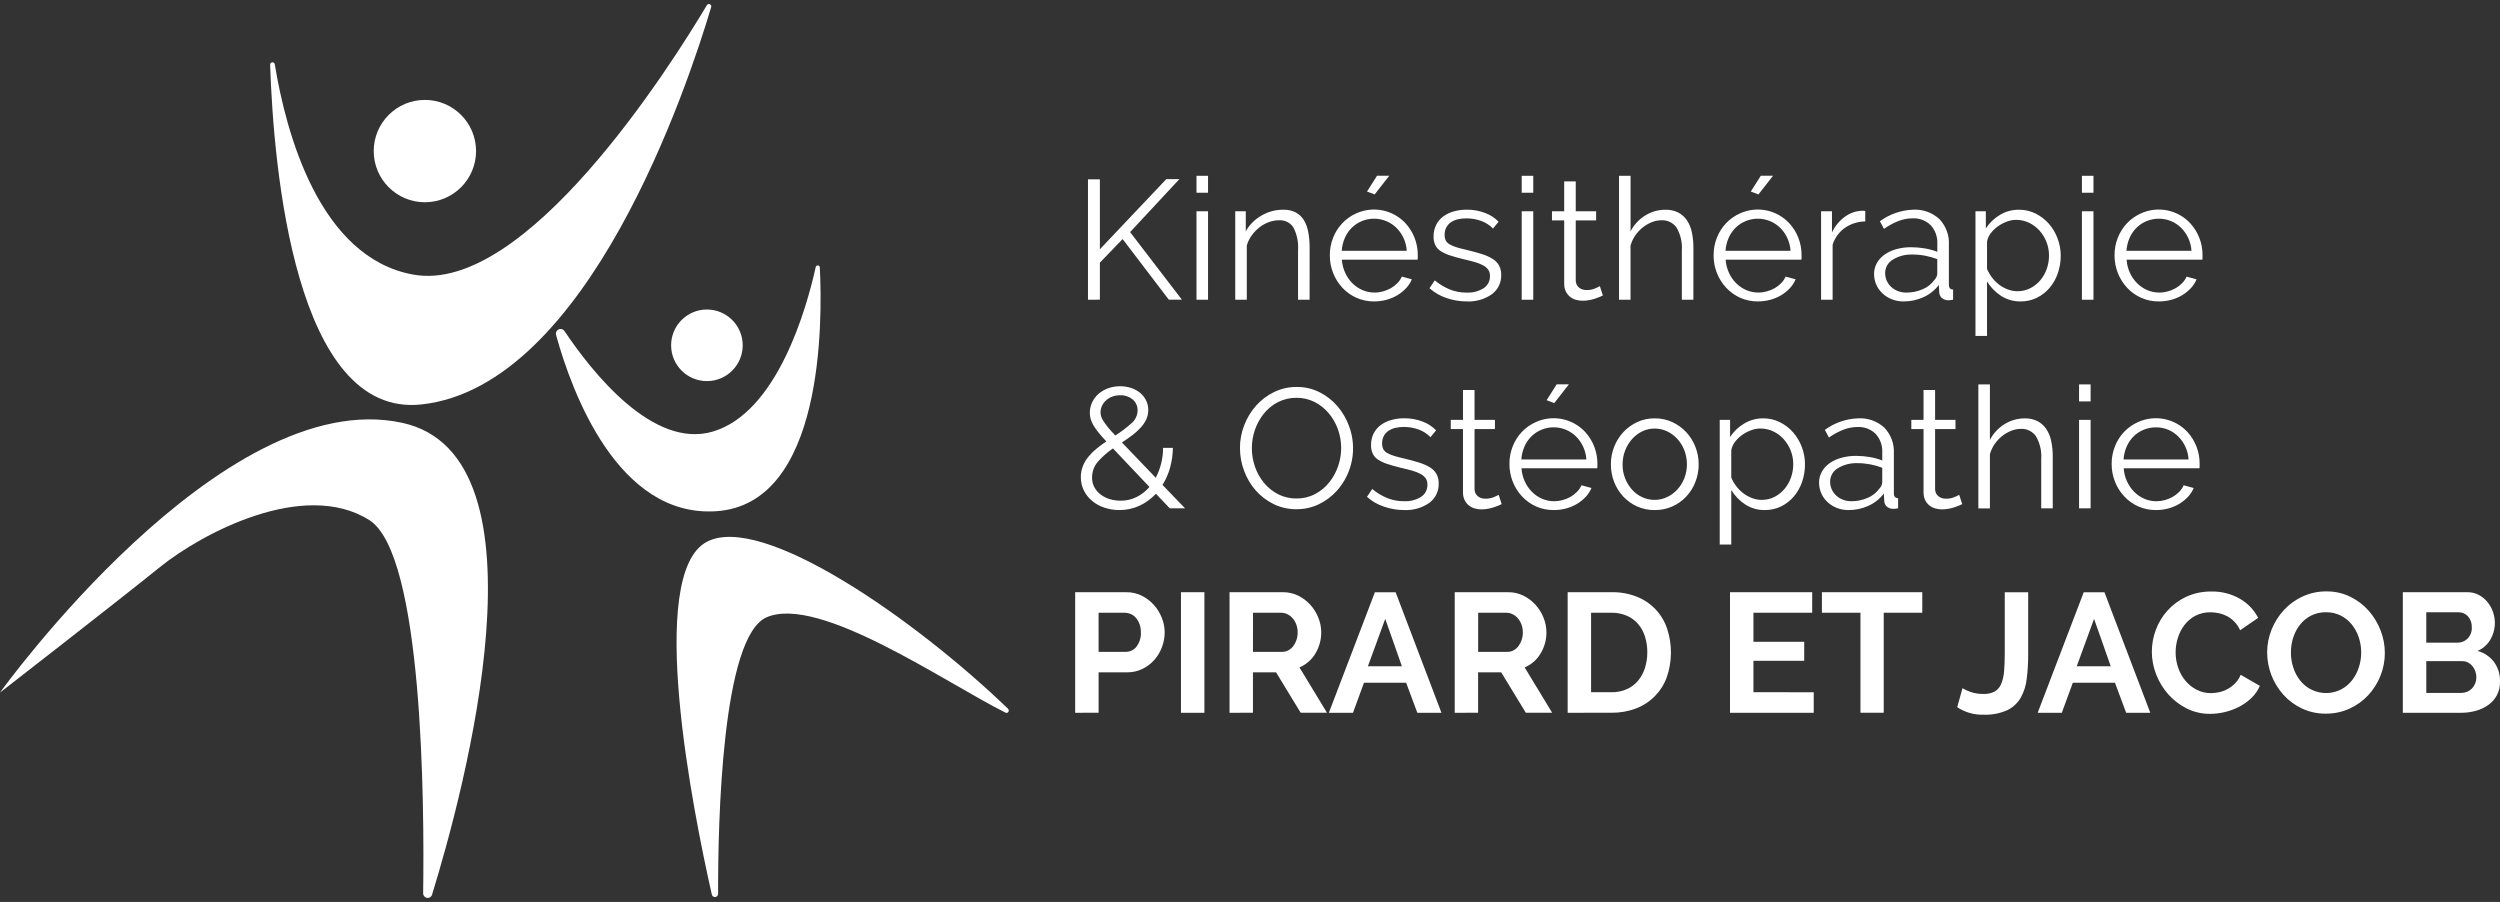
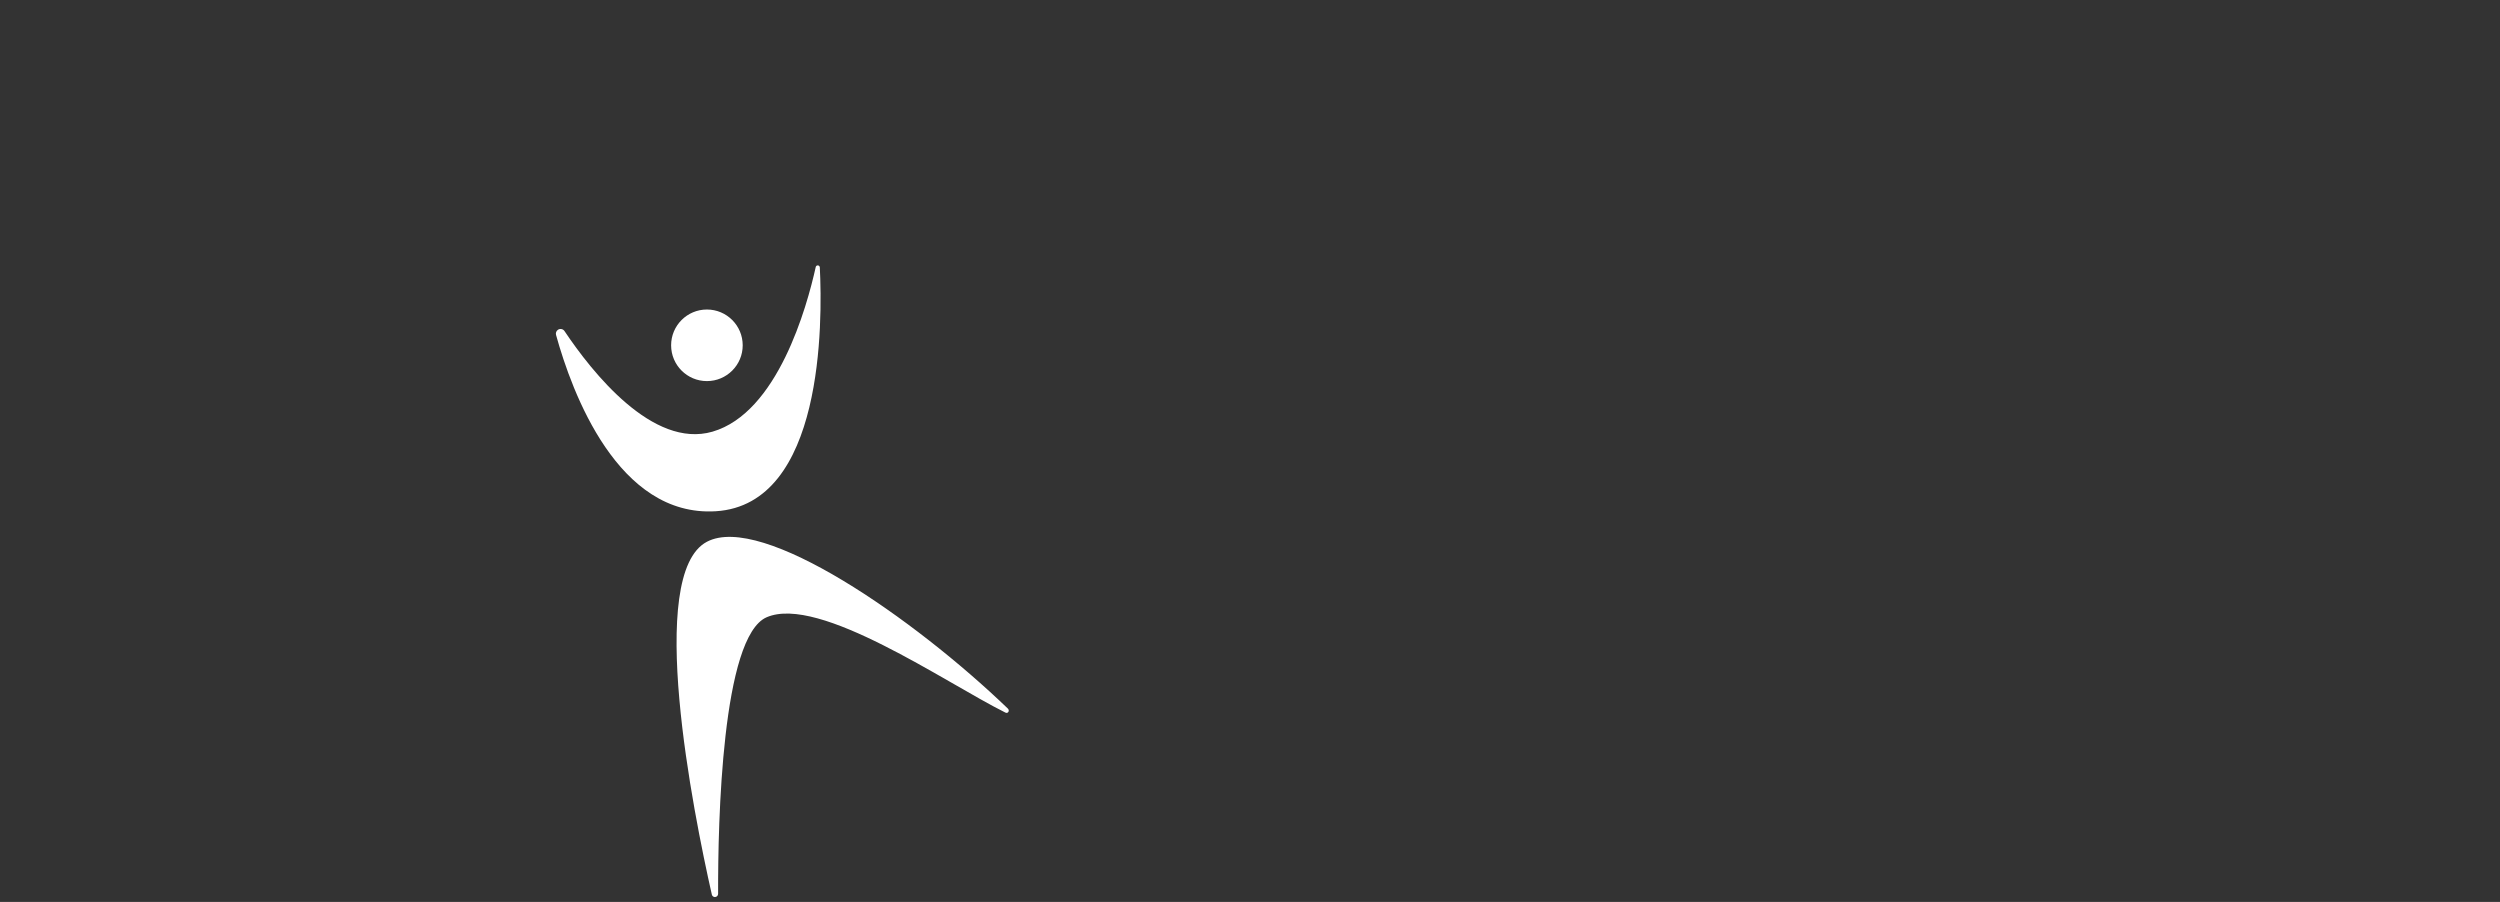
<svg xmlns="http://www.w3.org/2000/svg" version="1.1" id="Layer_1" x="0px" y="0px" viewBox="0 0 255 92" style="enable-background:new 0 0 255 92;" xml:space="preserve">
  <rect x="0" y="0" width="255" height="92" fill="#333333" stroke="none" />
  <style type="text/css">
	.st0{fill:#ffffff;}
	.st1{fill:#ffffff;}
	.st2{fill:#ffffff;}
</style>
  <g>
    <path class="st0" d="M72.105,31.57c2.016-0,3.651,1.635,3.651,3.651s-1.635,3.651-3.651,3.651   c-2.016,0-3.651-1.635-3.651-3.651l0,0C68.454,33.205,70.089,31.57,72.105,31.57z M83.621,27.265   c-0.009-0.116-0.11-0.203-0.226-0.195c-0.096,0.007-0.175,0.078-0.192,0.173   c-0.9,4.073-3.885,14.862-10.534,16.788c-6.085,1.762-12.274-6.058-15.087-10.257   c-0.144-0.223-0.441-0.286-0.664-0.142c-0.177,0.115-0.259,0.333-0.2,0.536c1.628,5.885,6.318,18.6,16.3,17.978   C84.021,51.459,83.903,32.862,83.621,27.265L83.621,27.265z M73.247,91.178c-0.002,0.179-0.148,0.323-0.327,0.321   c-0.152-0.001-0.283-0.108-0.314-0.257c-1.9-8.411-6.763-32.684-0.5-35.983c5.615-2.957,21.153,7.837,30.695,17.015   c0.215,0.208,0.02,0.545-0.247,0.411c-6.157-3.071-18.995-12.024-24.345-9.73C73.631,64.915,73.227,83.808,73.247,91.178z" />
-     <path class="st1" d="M43.339,10.191c2.882,0,5.219,2.337,5.219,5.219c0,2.882-2.337,5.219-5.219,5.219   c-2.882,0-5.219-2.337-5.219-5.219c0,0,0-0,0-0l0,0C38.121,12.528,40.457,10.191,43.339,10.191z    M44.067,91.264c-0.077,0.244-0.338,0.38-0.582,0.302c-0.2-0.063-0.332-0.252-0.324-0.461   c0.129-9.074,0-34.599-5.494-38.058c-6.691-4.209-17.131,1.386-21.343,4.788S0,70.642,0,70.642   s22.613-31.5,41.014-27.517C56.581,46.493,47.299,80.777,44.067,91.264z M27.554,6.607   c-0.008-0.131,0.092-0.244,0.224-0.252c0.123-0.007,0.231,0.081,0.249,0.203   c1.136,6.914,4.521,19.74,14.147,21.455C53.598,30.05,68.255,6.974,72.103,0.528c0.069-0.114,0.217-0.151,0.331-0.082   c0.093,0.056,0.137,0.168,0.107,0.273C70.193,8.625,59.99,39.419,42.98,41.253   C30.094,42.642,27.904,17.137,27.554,6.607z" />
-     <path class="st2" d="M110.974,30.572V18.291h1.213v7.137l6.773-7.154h1.334l-5.023,5.4l5.283,6.894h-1.334l-4.712-6.184   l-2.321,2.408v3.776L110.974,30.572z M122.042,19.658v-1.729h1.178v1.732L122.042,19.658z M122.042,30.571v-9.025h1.178   v9.025H122.042z M133.579,30.572h-1.178v-5.041c0.06-0.809-0.105-1.618-0.478-2.338   c-0.321-0.487-0.879-0.765-1.462-0.727c-0.355,0.002-0.707,0.066-1.039,0.19c-0.346,0.128-0.67,0.309-0.96,0.537   c-0.301,0.236-0.567,0.513-0.789,0.824c-0.227,0.31-0.397,0.659-0.5,1.029v5.526h-1.178v-9.025h1.074v2.044   c0.375-0.665,0.923-1.216,1.586-1.594c0.678-0.402,1.454-0.611,2.242-0.606c0.438-0.014,0.873,0.081,1.265,0.277   c0.342,0.181,0.628,0.45,0.831,0.779c0.224,0.379,0.377,0.796,0.45,1.23c0.096,0.531,0.143,1.071,0.139,1.611   L133.579,30.572z M140.163,30.744c-0.623,0.008-1.24-0.119-1.809-0.371c-0.54-0.242-1.026-0.59-1.43-1.022   c-0.407-0.436-0.727-0.945-0.943-1.5c-0.23-0.579-0.345-1.196-0.339-1.819c-0.005-0.614,0.11-1.224,0.339-1.794   c0.214-0.546,0.531-1.045,0.935-1.47c0.405-0.427,0.89-0.769,1.428-1.007c1.718-0.776,3.74-0.368,5.021,1.015   c0.394,0.43,0.705,0.929,0.918,1.472c0.22,0.563,0.332,1.163,0.329,1.767v0.28c0.002,0.063-0.003,0.126-0.017,0.188   h-7.726c0.03,0.465,0.145,0.92,0.339,1.344c0.179,0.396,0.428,0.756,0.735,1.064c0.296,0.297,0.647,0.534,1.032,0.7   c0.391,0.167,0.812,0.252,1.237,0.25c0.293,0,0.584-0.041,0.866-0.121c0.279-0.077,0.548-0.187,0.8-0.329   c0.242-0.139,0.464-0.311,0.658-0.512c0.191-0.192,0.343-0.418,0.45-0.666l1.022,0.277   c-0.139,0.336-0.339,0.644-0.589,0.908c-0.261,0.276-0.558,0.516-0.883,0.713c-0.346,0.207-0.719,0.364-1.109,0.468   C141.015,30.69,140.59,30.745,140.163,30.744z M143.489,25.582c-0.051-0.89-0.431-1.729-1.065-2.355   c-0.932-0.901-2.309-1.167-3.509-0.676c-0.384,0.155-0.734,0.385-1.029,0.676c-0.301,0.297-0.542,0.65-0.71,1.039   c-0.183,0.416-0.292,0.862-0.322,1.316L143.489,25.582z M140.215,19.831l-0.78-0.294l1.022-1.611h1.247L140.215,19.831z    M149.602,30.745c-0.702-0-1.398-0.117-2.061-0.347c-0.639-0.212-1.229-0.552-1.732-1l0.537-0.8   c0.465,0.39,0.987,0.705,1.549,0.935c0.538,0.21,1.112,0.316,1.69,0.312c0.612,0.032,1.218-0.123,1.74-0.443   c0.423-0.274,0.67-0.751,0.651-1.255c0.008-0.223-0.052-0.443-0.173-0.631c-0.135-0.184-0.31-0.336-0.512-0.443   c-0.269-0.145-0.554-0.258-0.849-0.339c-0.339-0.097-0.734-0.197-1.185-0.3c-0.52-0.129-0.97-0.252-1.354-0.381   c-0.332-0.103-0.648-0.249-0.943-0.433c-0.235-0.147-0.426-0.354-0.554-0.6c-0.13-0.279-0.192-0.584-0.181-0.891   c-0.009-0.416,0.083-0.827,0.267-1.2c0.173-0.339,0.422-0.633,0.728-0.859c0.325-0.233,0.688-0.406,1.074-0.51   c0.426-0.117,0.867-0.175,1.309-0.173c0.645-0.008,1.286,0.107,1.888,0.339c0.516,0.192,0.982,0.497,1.366,0.891   l-0.572,0.693c-0.341-0.351-0.758-0.617-1.22-0.779c-0.481-0.173-0.989-0.26-1.5-0.257   c-0.291-0.003-0.582,0.028-0.866,0.094c-0.25,0.055-0.487,0.157-0.7,0.3c-0.199,0.136-0.361,0.318-0.475,0.53   c-0.121,0.232-0.18,0.491-0.173,0.752c-0.009,0.204,0.033,0.407,0.121,0.591c0.095,0.164,0.234,0.298,0.4,0.389   c0.221,0.125,0.456,0.224,0.7,0.295c0.282,0.087,0.626,0.176,1.032,0.267c0.577,0.139,1.085,0.277,1.524,0.416   c0.386,0.114,0.756,0.278,1.1,0.488c0.276,0.165,0.505,0.396,0.668,0.673c0.157,0.299,0.235,0.633,0.225,0.97   c0.027,0.775-0.33,1.514-0.953,1.975C151.417,30.535,150.515,30.792,149.602,30.745z M155.214,19.658v-1.729h1.178   v1.732L155.214,19.658z M155.214,30.571v-9.025h1.178v9.025H155.214z M163.494,30.138c-0.069,0.035-0.171,0.079-0.3,0.138   c-0.149,0.066-0.302,0.124-0.458,0.173c-0.193,0.064-0.39,0.116-0.589,0.156c-0.228,0.046-0.46,0.069-0.693,0.069   c-0.246,0.003-0.492-0.031-0.728-0.1c-0.222-0.064-0.429-0.174-0.606-0.322c-0.177-0.148-0.32-0.335-0.416-0.545   c-0.108-0.239-0.162-0.499-0.156-0.762v-6.461h-1.247v-0.935h1.247V18.5h1.178v3.049h2.079v0.935h-2.079v6.132   c-0.001,0.287,0.13,0.558,0.354,0.737c0.214,0.154,0.473,0.236,0.737,0.233c0.303,0.006,0.603-0.05,0.883-0.166   c0.167-0.065,0.329-0.143,0.485-0.233L163.494,30.138z M172.724,30.571h-1.175v-5.042c0.054-0.802-0.13-1.602-0.53-2.3   c-0.349-0.507-0.937-0.796-1.552-0.762c-0.342,0.001-0.679,0.069-0.995,0.2c-0.334,0.135-0.647,0.318-0.928,0.544   c-0.29,0.233-0.543,0.507-0.752,0.815c-0.214,0.312-0.376,0.657-0.478,1.022v5.526H165.14V17.929h1.178v5.665   c0.341-0.662,0.856-1.219,1.49-1.611c0.617-0.388,1.332-0.592,2.061-0.589c0.455-0.015,0.907,0.083,1.316,0.284   c0.357,0.19,0.661,0.465,0.886,0.8c0.244,0.374,0.414,0.792,0.5,1.23c0.108,0.521,0.161,1.052,0.156,1.584   L172.724,30.571z M179.309,30.744c-0.623,0.007-1.241-0.119-1.811-0.371c-0.539-0.243-1.024-0.59-1.428-1.022   c-0.406-0.436-0.727-0.945-0.945-1.5c-0.228-0.579-0.342-1.197-0.337-1.819c-0.004-0.614,0.11-1.223,0.337-1.794   c0.216-0.545,0.533-1.044,0.935-1.47c0.406-0.426,0.892-0.769,1.43-1.007c1.718-0.776,3.74-0.367,5.022,1.015   c0.394,0.43,0.705,0.929,0.918,1.472c0.22,0.563,0.332,1.163,0.329,1.767v0.28c0.002,0.063-0.003,0.126-0.017,0.188   h-7.726c0.029,0.465,0.144,0.921,0.339,1.344c0.179,0.396,0.428,0.756,0.735,1.064c0.296,0.296,0.645,0.533,1.029,0.7   c0.392,0.167,0.814,0.252,1.24,0.25c0.293,0,0.584-0.041,0.866-0.121c0.279-0.077,0.548-0.187,0.8-0.329   c0.242-0.139,0.464-0.311,0.658-0.512c0.191-0.192,0.343-0.418,0.45-0.666l1.022,0.277   c-0.14,0.336-0.34,0.643-0.589,0.908c-0.261,0.276-0.558,0.516-0.883,0.713c-0.346,0.207-0.719,0.364-1.109,0.468   c-0.413,0.111-0.838,0.166-1.265,0.165L179.309,30.744z M182.635,25.582c-0.028-0.459-0.143-0.909-0.339-1.326   c-0.18-0.383-0.426-0.732-0.728-1.029c-1.264-1.227-3.274-1.227-4.538,0c-0.3,0.298-0.541,0.651-0.71,1.039   c-0.181,0.417-0.289,0.862-0.319,1.316L182.635,25.582z M179.361,19.831l-0.779-0.294l1.022-1.611h1.247L179.361,19.831   z M190.256,22.586c-0.744,0.006-1.469,0.235-2.081,0.658c-0.59,0.422-1.028,1.024-1.247,1.715v5.613H185.75V21.547h1.111   v2.165c0.3-0.651,0.766-1.213,1.351-1.628c0.529-0.382,1.164-0.588,1.816-0.589c0.076-0.002,0.153,0.004,0.228,0.018   L190.256,22.586z M194.152,30.745c-0.405,0.004-0.808-0.07-1.185-0.218c-0.353-0.137-0.676-0.341-0.953-0.6   c-0.27-0.25-0.486-0.554-0.634-0.891c-0.15-0.347-0.227-0.722-0.225-1.1c-0.002-0.381,0.093-0.757,0.277-1.091   c0.192-0.344,0.46-0.64,0.782-0.866c0.364-0.256,0.77-0.446,1.2-0.562c0.495-0.138,1.008-0.205,1.522-0.2   c0.471,0.002,0.942,0.043,1.406,0.122c0.433,0.071,0.857,0.187,1.265,0.346v-0.814c0.038-0.698-0.205-1.383-0.676-1.9   c-0.497-0.486-1.177-0.74-1.871-0.7c-0.487,0.005-0.969,0.098-1.423,0.275c-0.521,0.206-1.014,0.475-1.47,0.8   l-0.416-0.779c0.987-0.726,2.169-1.136,3.393-1.178c0.982-0.056,1.944,0.288,2.668,0.953   c0.676,0.705,1.028,1.658,0.973,2.633v4.071c0,0.324,0.143,0.485,0.431,0.485V30.57c-0.148,0.03-0.297,0.049-0.448,0.055   c-0.254,0.014-0.503-0.068-0.7-0.228c-0.173-0.161-0.27-0.388-0.267-0.624l-0.037-0.71   c-0.411,0.539-0.949,0.968-1.566,1.247c-0.642,0.293-1.341,0.442-2.046,0.435L194.152,30.745z M194.432,29.845   c0.581,0.006,1.156-0.113,1.688-0.347c0.467-0.193,0.871-0.511,1.17-0.918c0.098-0.097,0.177-0.211,0.233-0.337   c0.049-0.106,0.076-0.222,0.079-0.339v-1.473c-0.397-0.149-0.806-0.265-1.222-0.346   c-0.426-0.082-0.859-0.122-1.292-0.121c-0.711-0.032-1.416,0.149-2.024,0.52c-0.484,0.285-0.781,0.807-0.779,1.369   c-0.002,0.268,0.054,0.534,0.163,0.779c0.106,0.239,0.259,0.454,0.45,0.633c0.199,0.183,0.43,0.327,0.683,0.423   c0.271,0.105,0.559,0.158,0.85,0.156L194.432,29.845z M206.106,30.745c-0.716,0.013-1.419-0.188-2.019-0.579   c-0.574-0.377-1.056-0.878-1.411-1.465v5.561h-1.178V21.548h1.057v1.749c0.367-0.564,0.859-1.035,1.438-1.376   c0.58-0.351,1.245-0.534,1.923-0.529c0.594-0.006,1.181,0.127,1.715,0.388c0.513,0.256,0.972,0.609,1.351,1.039   c0.386,0.442,0.688,0.95,0.891,1.5c0.212,0.559,0.321,1.152,0.322,1.75c0.003,0.612-0.097,1.221-0.295,1.8   c-0.184,0.545-0.469,1.051-0.841,1.49c-0.359,0.424-0.802,0.769-1.3,1.015c-0.515,0.25-1.081,0.377-1.653,0.371   L206.106,30.745z M205.777,29.705c0.46,0.006,0.915-0.101,1.324-0.312c0.393-0.203,0.74-0.483,1.022-0.824   c0.286-0.343,0.507-0.735,0.651-1.158c0.149-0.432,0.225-0.887,0.225-1.344c0.002-0.474-0.086-0.945-0.26-1.386   c-0.165-0.427-0.405-0.82-0.71-1.161c-0.299-0.335-0.662-0.607-1.067-0.8c-0.413-0.197-0.866-0.298-1.324-0.295   c-0.323,0.004-0.643,0.065-0.945,0.181c-0.327,0.12-0.636,0.284-0.918,0.488c-0.278,0.198-0.523,0.437-0.727,0.71   c-0.193,0.25-0.32,0.544-0.371,0.856v2.772c0.138,0.321,0.315,0.623,0.527,0.9c0.209,0.271,0.454,0.513,0.728,0.72   c0.268,0.199,0.563,0.358,0.876,0.475c0.309,0.117,0.637,0.178,0.968,0.178L205.777,29.705z M212.356,19.658v-1.729   h1.178v1.732L212.356,19.658z M212.356,30.571v-9.025h1.178v9.025H212.356z M220.205,30.745   c-0.623,0.007-1.241-0.119-1.811-0.371c-0.539-0.243-1.024-0.59-1.428-1.022c-0.406-0.436-0.727-0.945-0.945-1.5   c-0.228-0.579-0.342-1.197-0.337-1.819c-0.004-0.614,0.11-1.223,0.337-1.794c0.216-0.545,0.533-1.044,0.935-1.47   c0.405-0.427,0.891-0.769,1.43-1.007c1.719-0.775,3.741-0.367,5.024,1.015c0.809,0.884,1.254,2.041,1.247,3.239v0.28   c0.002,0.063-0.003,0.126-0.017,0.188h-7.726c0.029,0.465,0.143,0.92,0.337,1.344   c0.181,0.396,0.43,0.756,0.737,1.064c0.296,0.296,0.645,0.533,1.029,0.7c0.392,0.167,0.814,0.252,1.24,0.25   c0.293-0,0.584-0.041,0.866-0.121c0.279-0.077,0.547-0.188,0.8-0.329c0.242-0.139,0.464-0.311,0.658-0.512   c0.19-0.192,0.343-0.417,0.45-0.665l1.02,0.277c-0.138,0.336-0.337,0.644-0.587,0.908   c-0.261,0.276-0.558,0.515-0.883,0.712c-0.347,0.207-0.721,0.364-1.111,0.468c-0.413,0.111-0.838,0.167-1.265,0.165   L220.205,30.745z M223.531,25.583c-0.028-0.459-0.143-0.909-0.339-1.326c-0.179-0.383-0.426-0.732-0.727-1.029   c-0.294-0.289-0.641-0.519-1.022-0.676c-0.392-0.164-0.812-0.246-1.237-0.243c-0.428-0.003-0.852,0.08-1.247,0.243   c-0.385,0.155-0.736,0.385-1.032,0.676c-0.3,0.298-0.541,0.651-0.71,1.039c-0.181,0.417-0.289,0.862-0.319,1.316   L223.531,25.583z M119.323,51.852l-1.42-1.49c-0.473,0.51-1.04,0.925-1.67,1.22c-0.643,0.298-1.345,0.449-2.054,0.443   c-0.521,0.003-1.04-0.08-1.534-0.245c-0.454-0.148-0.876-0.379-1.245-0.683c-0.35-0.29-0.637-0.65-0.841-1.057   c-0.211-0.422-0.318-0.889-0.312-1.361c-0.004-0.391,0.066-0.779,0.208-1.143c0.14-0.347,0.333-0.671,0.572-0.96   c0.249-0.301,0.527-0.576,0.831-0.821c0.312-0.255,0.641-0.498,0.987-0.728c-0.312-0.333-0.574-0.633-0.787-0.9   c-0.192-0.232-0.366-0.478-0.52-0.737c-0.124-0.202-0.221-0.42-0.287-0.648c-0.154-0.568-0.102-1.172,0.148-1.705   c0.154-0.328,0.374-0.621,0.648-0.859c0.289-0.25,0.621-0.445,0.98-0.574c0.758-0.266,1.581-0.277,2.346-0.032   c0.331,0.107,0.64,0.274,0.911,0.492c0.257,0.211,0.466,0.474,0.614,0.772c0.152,0.307,0.229,0.645,0.225,0.988   c0.004,0.338-0.069,0.672-0.215,0.977c-0.152,0.306-0.348,0.589-0.581,0.839c-0.259,0.281-0.543,0.537-0.849,0.765   c-0.322,0.243-0.671,0.482-1.039,0.727l3.447,3.6c0.236-0.454,0.42-0.934,0.547-1.43c0.134-0.53,0.202-1.074,0.2-1.621h1   c-0.007,0.686-0.103,1.368-0.287,2.029c-0.171,0.617-0.43,1.206-0.77,1.749l2.3,2.391L119.323,51.852z M114.3,51.07   c0.564,0.006,1.122-0.121,1.628-0.371c0.503-0.252,0.951-0.602,1.317-1.029l-3.724-3.932   c-0.561,0.383-1.073,0.833-1.524,1.341c-0.398,0.452-0.614,1.036-0.606,1.638c-0.007,0.354,0.08,0.703,0.252,1.012   c0.165,0.294,0.392,0.548,0.666,0.745c0.282,0.205,0.599,0.359,0.935,0.453c0.344,0.096,0.699,0.144,1.055,0.143   L114.3,51.07z M112.257,42.065c0,0.141,0.021,0.281,0.062,0.416c0.054,0.169,0.133,0.329,0.233,0.475   c0.116,0.178,0.27,0.386,0.458,0.624s0.443,0.517,0.755,0.841c0.578-0.369,1.126-0.784,1.638-1.24   c0.394-0.328,0.624-0.812,0.631-1.324c0.01-0.427-0.174-0.835-0.5-1.111c-0.36-0.296-0.816-0.449-1.282-0.43   c-0.273-0.004-0.544,0.042-0.8,0.136c-0.233,0.087-0.447,0.217-0.631,0.384c-0.175,0.154-0.317,0.343-0.416,0.554   c-0.1,0.211-0.151,0.442-0.149,0.675h0.001L112.257,42.065z M132.245,51.94c-0.813,0.01-1.618-0.172-2.348-0.53   c-0.695-0.341-1.316-0.817-1.826-1.4c-0.511-0.589-0.911-1.267-1.178-2c-0.275-0.738-0.416-1.519-0.416-2.306   c-0.003-0.805,0.147-1.604,0.443-2.353c0.282-0.734,0.695-1.41,1.22-1.995c0.516-0.574,1.14-1.042,1.836-1.376   c0.713-0.343,1.496-0.517,2.287-0.51c0.814-0.01,1.619,0.177,2.346,0.544c0.696,0.35,1.314,0.837,1.819,1.43   c0.505,0.592,0.901,1.27,1.17,2c0.852,2.264,0.374,4.815-1.24,6.617c-0.514,0.57-1.134,1.035-1.826,1.368   C133.819,51.771,133.036,51.946,132.245,51.94z M127.689,45.701c-0.003,0.659,0.109,1.314,0.329,1.935   c0.21,0.6,0.527,1.157,0.935,1.645c0.398,0.473,0.887,0.862,1.438,1.143c0.575,0.286,1.211,0.431,1.853,0.421   c0.657,0.009,1.305-0.145,1.888-0.448c0.555-0.291,1.044-0.693,1.438-1.18c0.396-0.491,0.703-1.047,0.908-1.643   c0.435-1.232,0.429-2.576-0.017-3.804c-0.214-0.597-0.533-1.151-0.943-1.636c-0.399-0.471-0.888-0.857-1.438-1.136   c-0.57-0.285-1.199-0.43-1.836-0.423c-0.656-0.008-1.304,0.143-1.888,0.44c-0.555,0.285-1.045,0.683-1.438,1.168   c-0.396,0.492-0.704,1.048-0.911,1.645c-0.21,0.602-0.317,1.235-0.317,1.873L127.689,45.701z M143.224,52.026   c-0.702,0-1.399-0.118-2.061-0.349c-0.64-0.211-1.229-0.551-1.732-1l0.537-0.8   c0.465,0.39,0.987,0.705,1.549,0.935c0.538,0.21,1.112,0.316,1.69,0.312c0.612,0.03,1.219-0.124,1.742-0.443   c0.422-0.276,0.668-0.753,0.648-1.257c0.008-0.223-0.053-0.443-0.173-0.631c-0.136-0.183-0.31-0.334-0.512-0.441   c-0.268-0.144-0.552-0.258-0.846-0.339c-0.341-0.097-0.737-0.197-1.188-0.3c-0.52-0.129-0.97-0.256-1.351-0.381   c-0.332-0.104-0.649-0.25-0.945-0.433c-0.233-0.149-0.424-0.355-0.554-0.6c-0.129-0.279-0.191-0.584-0.181-0.891   c-0.009-0.416,0.082-0.828,0.267-1.2c0.173-0.338,0.423-0.632,0.728-0.859c0.325-0.234,0.689-0.407,1.076-0.51   c0.425-0.118,0.865-0.176,1.307-0.173c0.645-0.008,1.286,0.106,1.888,0.337c0.517,0.192,0.984,0.497,1.368,0.893   l-0.572,0.693c-0.341-0.351-0.758-0.618-1.22-0.78c-0.481-0.175-0.989-0.263-1.5-0.26   c-0.291-0.002-0.582,0.03-0.866,0.094c-0.249,0.058-0.486,0.16-0.7,0.3c-0.198,0.137-0.361,0.318-0.475,0.53   c-0.121,0.233-0.18,0.493-0.173,0.755c-0.009,0.203,0.033,0.406,0.121,0.589c0.095,0.164,0.234,0.298,0.4,0.389   c0.221,0.125,0.456,0.224,0.7,0.294c0.285,0.089,0.629,0.179,1.032,0.27c0.577,0.139,1.086,0.274,1.524,0.416   c0.386,0.114,0.755,0.277,1.1,0.485c0.277,0.164,0.507,0.396,0.668,0.675c0.157,0.298,0.234,0.631,0.225,0.968   c0.028,0.776-0.329,1.516-0.953,1.977c-0.751,0.522-1.654,0.78-2.568,0.735V52.026z M153.17,51.419   c-0.069,0.035-0.171,0.079-0.3,0.139c-0.15,0.065-0.302,0.123-0.458,0.173c-0.193,0.062-0.39,0.113-0.589,0.153   c-0.228,0.048-0.46,0.072-0.693,0.072c-0.246,0.002-0.491-0.032-0.727-0.1c-0.221-0.067-0.427-0.176-0.606-0.322   c-0.177-0.149-0.319-0.334-0.416-0.544c-0.108-0.24-0.162-0.502-0.156-0.765v-6.459h-1.247v-0.938h1.247v-3.046h1.178   v3.046h2.079v0.938h-2.079v6.132c-0.001,0.286,0.13,0.557,0.354,0.735c0.214,0.155,0.473,0.237,0.737,0.233   c0.302,0.007,0.603-0.048,0.883-0.163c0.167-0.066,0.329-0.143,0.485-0.233L153.17,51.419z M158.484,52.026   c-0.623,0.006-1.24-0.12-1.811-0.371c-0.539-0.243-1.024-0.592-1.428-1.024c-0.407-0.435-0.728-0.945-0.945-1.5   c-0.228-0.579-0.342-1.197-0.337-1.819c-0.004-0.614,0.11-1.223,0.337-1.794c0.216-0.545,0.533-1.045,0.935-1.472   c0.406-0.424,0.892-0.764,1.43-1c1.718-0.773,3.737-0.366,5.022,1.012c0.808,0.885,1.254,2.042,1.247,3.241v0.277   c0.002,0.063-0.003,0.126-0.017,0.188h-7.726c0.029,0.465,0.143,0.92,0.337,1.344   c0.181,0.396,0.43,0.757,0.737,1.066c0.295,0.297,0.644,0.535,1.029,0.7c0.391,0.169,0.814,0.255,1.24,0.252   c0.293-0.001,0.584-0.042,0.866-0.121c0.279-0.077,0.548-0.187,0.8-0.329c0.242-0.14,0.463-0.312,0.658-0.512   c0.19-0.192,0.343-0.418,0.45-0.666l1.022,0.277c-0.14,0.336-0.34,0.643-0.589,0.908   c-0.261,0.275-0.558,0.514-0.883,0.71c-0.346,0.207-0.719,0.365-1.109,0.47c-0.413,0.11-0.838,0.164-1.265,0.163   L158.484,52.026z M161.81,46.864c-0.028-0.46-0.143-0.91-0.339-1.327c-0.18-0.383-0.426-0.732-0.728-1.029   c-1.263-1.23-3.275-1.23-4.538,0c-0.3,0.298-0.541,0.651-0.71,1.039c-0.181,0.417-0.289,0.863-0.319,1.317   L161.81,46.864z M158.536,41.113l-0.779-0.294l1.022-1.614h1.247L158.536,41.113z M168.777,52.026   c-0.62,0.007-1.234-0.12-1.8-0.371c-0.533-0.243-1.013-0.588-1.413-1.017c-0.401-0.432-0.715-0.937-0.925-1.487   c-0.221-0.57-0.332-1.176-0.329-1.787c-0.004-0.616,0.111-1.228,0.339-1.8c0.213-0.552,0.531-1.058,0.935-1.49   c0.4-0.428,0.879-0.775,1.41-1.022c0.559-0.258,1.168-0.388,1.784-0.381c0.619-0.006,1.231,0.124,1.794,0.381   c0.535,0.245,1.016,0.592,1.418,1.022c0.404,0.433,0.721,0.938,0.935,1.49c0.228,0.572,0.343,1.184,0.339,1.8   c0.003,0.611-0.108,1.217-0.329,1.787c-0.211,0.551-0.526,1.056-0.928,1.487   C171.176,51.538,170.002,52.042,168.777,52.026L168.777,52.026z M165.503,47.384c-0.005,0.483,0.083,0.962,0.26,1.411   c0.164,0.419,0.401,0.806,0.7,1.143c0.29,0.326,0.643,0.589,1.039,0.772c0.4,0.184,0.834,0.278,1.274,0.277   c0.44,0.002,0.875-0.096,1.272-0.287c0.397-0.189,0.753-0.454,1.049-0.779c0.305-0.337,0.546-0.727,0.71-1.151   c0.347-0.912,0.347-1.921,0-2.833c-0.163-0.428-0.404-0.821-0.71-1.161c-0.296-0.325-0.652-0.59-1.049-0.78   c-0.397-0.19-0.832-0.288-1.272-0.285c-0.438-0.003-0.871,0.095-1.265,0.285c-0.395,0.192-0.748,0.459-1.039,0.787   c-0.306,0.344-0.546,0.741-0.71,1.171c-0.175,0.456-0.263,0.941-0.259,1.429L165.503,47.384L165.503,47.384z    M180.019,52.026c-0.716,0.013-1.419-0.188-2.019-0.579c-0.573-0.378-1.054-0.878-1.41-1.465v5.56h-1.178V42.825h1.057   v1.75c0.366-0.563,0.859-1.033,1.438-1.373c0.58-0.351,1.245-0.535,1.923-0.53c0.594-0.007,1.182,0.126,1.715,0.389   c0.514,0.255,0.973,0.608,1.351,1.039c0.385,0.442,0.687,0.95,0.891,1.5c0.212,0.559,0.321,1.152,0.322,1.75   c0.003,0.612-0.096,1.221-0.294,1.8c-0.184,0.544-0.469,1.049-0.841,1.487c-0.359,0.424-0.802,0.771-1.3,1.017   c-0.516,0.25-1.082,0.377-1.655,0.372L180.019,52.026z M179.69,50.987c0.46,0.006,0.915-0.101,1.324-0.312   c0.393-0.203,0.74-0.483,1.022-0.824c0.285-0.344,0.506-0.738,0.651-1.161c0.149-0.432,0.226-0.887,0.225-1.344   c0.002-0.473-0.087-0.943-0.26-1.383c-0.165-0.426-0.406-0.82-0.71-1.161c-0.298-0.335-0.661-0.608-1.067-0.8   c-0.413-0.197-0.866-0.298-1.324-0.295c-0.323,0.004-0.643,0.065-0.945,0.181c-0.327,0.119-0.635,0.282-0.918,0.485   c-0.277,0.198-0.523,0.438-0.728,0.71c-0.193,0.251-0.32,0.546-0.371,0.859v2.771c0.137,0.321,0.314,0.624,0.527,0.9   c0.209,0.272,0.454,0.514,0.728,0.72c0.268,0.199,0.563,0.36,0.876,0.478c0.31,0.117,0.639,0.176,0.97,0.176V50.987   z M188.542,52.026c-0.406,0.004-0.81-0.07-1.188-0.218c-0.351-0.139-0.674-0.342-0.95-0.6   c-0.269-0.251-0.484-0.554-0.633-0.891c-0.151-0.347-0.228-0.722-0.225-1.1c-0.003-0.381,0.092-0.756,0.277-1.089   c0.191-0.345,0.457-0.642,0.779-0.869c0.364-0.255,0.77-0.444,1.2-0.559c0.496-0.138,1.009-0.205,1.524-0.2   c0.469,0.001,0.937,0.041,1.4,0.119c0.433,0.071,0.857,0.188,1.265,0.349v-0.814c0.037-0.698-0.207-1.382-0.676-1.9   c-0.498-0.486-1.177-0.74-1.871-0.7c-0.486,0.005-0.967,0.098-1.42,0.275c-0.521,0.207-1.015,0.475-1.472,0.8   l-0.416-0.782c0.989-0.726,2.174-1.135,3.4-1.176c0.981-0.055,1.943,0.287,2.668,0.95   c0.674,0.707,1.025,1.661,0.97,2.636v4.068c0,0.324,0.144,0.487,0.433,0.487v1.039c-0.148,0.028-0.299,0.045-0.45,0.052   c-0.254,0.014-0.503-0.067-0.7-0.228c-0.173-0.161-0.27-0.388-0.267-0.624l-0.035-0.71   c-0.41,0.54-0.948,0.968-1.566,1.247c-0.642,0.294-1.341,0.444-2.047,0.438V52.026z M188.819,51.126   c0.581,0.006,1.157-0.112,1.688-0.347c0.466-0.194,0.871-0.511,1.17-0.918c0.099-0.097,0.179-0.212,0.235-0.339   c0.048-0.106,0.074-0.22,0.077-0.336v-1.473c-0.396-0.152-0.805-0.269-1.222-0.349c-0.425-0.08-0.857-0.121-1.289-0.121   c-0.712-0.031-1.417,0.15-2.027,0.519c-0.484,0.287-0.78,0.808-0.779,1.371c-0.002,0.268,0.054,0.533,0.163,0.777   c0.107,0.239,0.261,0.455,0.453,0.633c0.198,0.184,0.43,0.328,0.683,0.423c0.27,0.106,0.558,0.16,0.848,0.159   V51.126z M200.147,51.419c-0.069,0.035-0.171,0.079-0.3,0.139c-0.15,0.065-0.302,0.123-0.458,0.173   c-0.193,0.062-0.39,0.113-0.589,0.153c-0.228,0.048-0.46,0.072-0.693,0.072c-0.246,0.002-0.491-0.031-0.728-0.1   c-0.221-0.066-0.427-0.175-0.606-0.322c-0.177-0.149-0.319-0.334-0.416-0.544c-0.108-0.24-0.162-0.502-0.156-0.765   v-6.459h-1.247v-0.938h1.247v-3.046h1.178v3.046h2.079v0.938h-2.079v6.132c-0.001,0.286,0.13,0.557,0.354,0.735   c0.214,0.155,0.473,0.237,0.737,0.233c0.302,0.007,0.603-0.048,0.883-0.163c0.167-0.066,0.329-0.143,0.485-0.233   L200.147,51.419z M209.38,51.852h-1.175v-5.043c0.054-0.802-0.13-1.602-0.53-2.3   c-0.349-0.507-0.937-0.797-1.552-0.764c-0.341,0.002-0.679,0.07-0.995,0.2c-0.335,0.136-0.647,0.32-0.928,0.547   c-0.29,0.232-0.543,0.505-0.752,0.812c-0.214,0.312-0.376,0.657-0.478,1.022v5.528h-1.178V39.209h1.178v5.664   c0.342-0.661,0.857-1.217,1.49-1.608c0.617-0.388,1.332-0.592,2.061-0.589c0.455-0.015,0.907,0.083,1.316,0.285   c0.356,0.19,0.661,0.465,0.886,0.8c0.243,0.375,0.413,0.792,0.5,1.23c0.108,0.522,0.161,1.053,0.156,1.586   L209.38,51.852z M212.064,40.94v-1.732h1.178v1.735L212.064,40.94z M212.064,51.853v-9.027h1.178v9.027   L212.064,51.853z M219.911,52.026c-0.623,0.006-1.24-0.12-1.811-0.371c-0.539-0.243-1.025-0.591-1.428-1.024   c-0.407-0.436-0.728-0.945-0.945-1.5c-0.228-0.579-0.343-1.196-0.339-1.819c-0.004-0.614,0.112-1.223,0.339-1.794   c0.216-0.545,0.533-1.045,0.935-1.472c0.406-0.424,0.892-0.764,1.43-1c1.719-0.773,3.739-0.366,5.024,1.012   c0.809,0.885,1.253,2.043,1.245,3.242v0.277c0.003,0.063-0.002,0.126-0.015,0.188h-7.726   c0.029,0.465,0.143,0.92,0.337,1.344c0.181,0.396,0.43,0.757,0.737,1.066c0.295,0.297,0.644,0.535,1.029,0.7   c0.391,0.169,0.814,0.255,1.24,0.252c0.293-0.002,0.584-0.042,0.866-0.121c0.277-0.077,0.544-0.188,0.794-0.329   c0.243-0.139,0.466-0.311,0.661-0.512c0.19-0.192,0.342-0.418,0.45-0.666l1.02,0.277   c-0.138,0.336-0.337,0.644-0.586,0.908c-0.261,0.275-0.558,0.514-0.883,0.71c-0.347,0.207-0.721,0.365-1.111,0.47   c-0.412,0.109-0.837,0.164-1.263,0.162L219.911,52.026z M223.234,46.864c-0.051-0.89-0.431-1.73-1.065-2.356   c-0.294-0.289-0.641-0.519-1.022-0.678c-0.392-0.162-0.813-0.243-1.237-0.24c-0.427-0.003-0.851,0.079-1.247,0.24   c-0.385,0.157-0.735,0.387-1.032,0.678c-0.301,0.298-0.542,0.651-0.71,1.04c-0.182,0.417-0.29,0.862-0.319,1.316   H223.234z M109.668,72.704v-12.3h5.214c0.543-0.005,1.08,0.116,1.569,0.354c0.468,0.23,0.888,0.548,1.237,0.936   c0.348,0.387,0.623,0.832,0.814,1.316c0.192,0.469,0.292,0.972,0.294,1.479c0.001,0.518-0.093,1.032-0.277,1.517   c-0.177,0.48-0.441,0.924-0.779,1.309c-0.34,0.383-0.752,0.695-1.213,0.918c-0.486,0.233-1.02,0.351-1.559,0.344   h-2.91v4.122L109.668,72.704z M112.058,66.488h2.771c0.431,0.003,0.839-0.196,1.1-0.539   c0.313-0.418,0.469-0.933,0.44-1.455c0.005-0.286-0.042-0.57-0.139-0.839c-0.083-0.231-0.206-0.446-0.364-0.633   c-0.143-0.168-0.324-0.301-0.527-0.389c-0.194-0.085-0.404-0.13-0.616-0.131h-2.668L112.058,66.488z M120.459,72.704   v-12.3h2.39v12.3H120.459z M125.413,72.704v-12.3h5.439c0.543-0.005,1.08,0.116,1.569,0.354   c0.468,0.23,0.888,0.548,1.237,0.936c0.348,0.387,0.623,0.832,0.814,1.316c0.191,0.47,0.291,0.972,0.294,1.479   c0.006,0.767-0.202,1.52-0.6,2.175c-0.375,0.632-0.943,1.127-1.621,1.411l2.806,4.625h-2.682l-2.512-4.122h-2.356V72.7   L125.413,72.704z M127.803,66.488h3c0.215,0.001,0.426-0.053,0.614-0.158c0.194-0.104,0.362-0.248,0.495-0.423   c0.144-0.191,0.256-0.405,0.329-0.633c0.083-0.252,0.124-0.515,0.121-0.78c0.003-0.271-0.045-0.54-0.139-0.794   c-0.085-0.232-0.211-0.446-0.371-0.634c-0.15-0.173-0.333-0.315-0.539-0.416c-0.19-0.096-0.401-0.147-0.614-0.148   h-2.893L127.803,66.488z M140.24,60.408h2.113l4.677,12.3h-2.46l-1.143-3.066h-4.3l-1.126,3.066h-2.46L140.24,60.408z    M142.994,67.958l-1.7-4.833l-1.767,4.833H142.994z M148.382,72.704v-12.3h5.439c0.543-0.005,1.08,0.116,1.569,0.354   c0.468,0.23,0.888,0.548,1.237,0.936c0.348,0.386,0.624,0.832,0.814,1.316c0.192,0.469,0.292,0.972,0.294,1.479   c0.007,0.767-0.201,1.52-0.6,2.175c-0.374,0.633-0.943,1.128-1.621,1.411L158.32,72.7h-2.685l-2.512-4.122h-2.356V72.7   L148.382,72.704z M150.772,66.488h3c0.215,0.001,0.427-0.054,0.616-0.158c0.192-0.104,0.36-0.249,0.492-0.423   c0.144-0.191,0.256-0.405,0.329-0.633c0.083-0.252,0.124-0.515,0.121-0.78c0.003-0.271-0.045-0.54-0.139-0.794   c-0.084-0.232-0.21-0.447-0.371-0.634c-0.15-0.173-0.332-0.314-0.537-0.416c-0.191-0.096-0.402-0.146-0.616-0.148   h-2.893L150.772,66.488z M159.901,72.704v-12.3h4.469c0.904-0.019,1.804,0.146,2.643,0.483   c1.446,0.587,2.559,1.782,3.043,3.266c0.522,1.601,0.507,3.328-0.042,4.919c-0.53,1.469-1.675,2.633-3.135,3.187   c-0.798,0.303-1.646,0.452-2.5,0.44L159.901,72.704z M168.025,66.537c0.005-0.552-0.077-1.101-0.243-1.628   c-0.148-0.471-0.389-0.907-0.71-1.282c-0.316-0.36-0.71-0.643-1.151-0.829c-0.491-0.206-1.02-0.308-1.552-0.3H162.29   v8.109h2.079c0.539,0.01,1.075-0.097,1.569-0.312c0.44-0.197,0.83-0.49,1.141-0.859   c0.315-0.38,0.553-0.818,0.7-1.289c0.166-0.521,0.249-1.064,0.246-1.611L168.025,66.537z M185,70.611v2.094   h-8.54v-12.3h8.384v2.094h-5.993v2.964h5.178v1.94h-5.179v3.2L185,70.611z M196.071,62.501H192.14V72.7h-2.373V62.5   h-3.932v-2.094h10.237V62.5L196.071,62.501z M200.174,70.195c0.255,0.159,0.528,0.286,0.814,0.379   c0.423,0.147,0.869,0.217,1.316,0.208c0.402,0.02,0.802-0.067,1.161-0.25c0.297-0.179,0.529-0.45,0.658-0.772   c0.164-0.412,0.263-0.847,0.294-1.289c0.045-0.514,0.068-1.118,0.069-1.811v-6.252h2.39V66.66   c0.005,0.854-0.044,1.708-0.148,2.556c-0.071,0.691-0.284,1.36-0.624,1.965c-0.322,0.549-0.801,0.99-1.376,1.264   c-0.763,0.335-1.593,0.49-2.425,0.453c-0.947,0.027-1.879-0.24-2.668-0.765L200.174,70.195z M212.541,60.408h2.113   l4.677,12.3h-2.46l-1.143-3.066h-4.3l-1.126,3.066h-2.46L212.541,60.408z M215.295,67.958l-1.7-4.833l-1.767,4.833H215.295   z M219.488,66.47c0.002-0.761,0.14-1.516,0.406-2.229c0.268-0.724,0.671-1.389,1.188-1.962   c0.535-0.59,1.183-1.068,1.905-1.406c0.804-0.369,1.68-0.552,2.564-0.537c1.028-0.026,2.044,0.232,2.935,0.745   c0.788,0.457,1.429,1.13,1.846,1.94l-1.836,1.264c-0.146-0.322-0.345-0.617-0.589-0.873   c-0.218-0.225-0.469-0.415-0.745-0.564c-0.262-0.137-0.542-0.238-0.831-0.3c-0.279-0.061-0.564-0.092-0.849-0.094   c-0.545-0.013-1.085,0.111-1.569,0.361c-0.432,0.233-0.809,0.555-1.106,0.945c-0.3,0.394-0.526,0.839-0.668,1.314   c-0.148,0.474-0.224,0.968-0.225,1.465c-0.002,0.534,0.086,1.064,0.26,1.569c0.162,0.483,0.411,0.932,0.737,1.324   c0.315,0.38,0.703,0.692,1.141,0.918c0.452,0.234,0.956,0.354,1.465,0.349c0.291-0.002,0.582-0.035,0.866-0.1   c0.614-0.142,1.173-0.458,1.611-0.911c0.238-0.248,0.426-0.54,0.554-0.859l1.957,1.126   c-0.196,0.459-0.481,0.875-0.839,1.222c-0.367,0.353-0.782,0.654-1.232,0.893c-0.923,0.48-1.947,0.735-2.987,0.743   c-0.835,0.01-1.661-0.179-2.408-0.552c-0.713-0.36-1.351-0.851-1.881-1.448c-0.526-0.599-0.943-1.286-1.23-2.029   c-0.291-0.737-0.44-1.522-0.44-2.314L219.488,66.47z M237.242,72.792c-0.847,0.011-1.685-0.17-2.452-0.529   c-0.715-0.337-1.356-0.813-1.886-1.4c-1.06-1.185-1.649-2.717-1.655-4.306c-0.002-0.807,0.154-1.606,0.458-2.353   c0.296-0.736,0.725-1.412,1.264-1.995c0.541-0.581,1.192-1.048,1.915-1.376c0.756-0.344,1.578-0.518,2.408-0.51   c0.842-0.011,1.675,0.175,2.433,0.544c0.715,0.348,1.354,0.833,1.881,1.428c0.521,0.593,0.932,1.274,1.213,2.012   c0.285,0.729,0.432,1.504,0.433,2.286c0.003,0.804-0.15,1.6-0.45,2.346c-0.291,0.729-0.714,1.399-1.247,1.975   c-0.539,0.576-1.187,1.041-1.905,1.368c-0.757,0.343-1.579,0.517-2.41,0.51V72.792z M233.674,66.554   c-0.002,0.524,0.079,1.044,0.242,1.542c0.15,0.478,0.388,0.924,0.7,1.316c0.998,1.258,2.743,1.639,4.174,0.911   c0.439-0.231,0.823-0.552,1.128-0.943c0.306-0.398,0.54-0.848,0.69-1.327c0.155-0.485,0.235-0.991,0.235-1.5   c0.001-0.524-0.084-1.045-0.25-1.542c-0.158-0.477-0.399-0.922-0.713-1.314c-0.304-0.382-0.689-0.693-1.126-0.911   c-0.466-0.23-0.98-0.346-1.5-0.337c-0.535-0.009-1.064,0.111-1.542,0.351c-0.438,0.228-0.822,0.548-1.126,0.938   c-0.304,0.395-0.536,0.84-0.685,1.316C233.748,65.54,233.671,66.046,233.674,66.554L233.674,66.554z    M254.998,69.534c0.03,0.932-0.41,1.817-1.171,2.356c-0.382,0.277-0.81,0.482-1.265,0.606   c-0.498,0.141-1.014,0.211-1.532,0.208h-5.941v-12.3h6.582c0.404-0.005,0.803,0.089,1.161,0.275   c0.339,0.179,0.639,0.424,0.883,0.72c0.245,0.297,0.436,0.636,0.562,1c0.337,0.932,0.245,1.965-0.25,2.823   c-0.298,0.524-0.76,0.936-1.316,1.171c0.664,0.18,1.25,0.572,1.67,1.116c0.428,0.586,0.645,1.299,0.617,2.024   L254.998,69.534z M247.48,62.452v3.1h3.187c0.385,0.006,0.756-0.144,1.029-0.416c0.295-0.306,0.45-0.721,0.426-1.145   c0.021-0.411-0.119-0.815-0.391-1.124c-0.245-0.271-0.595-0.423-0.96-0.416L247.48,62.452z M252.59,69.086   c0.001-0.216-0.038-0.431-0.114-0.634c-0.069-0.192-0.17-0.37-0.3-0.527c-0.124-0.148-0.277-0.269-0.45-0.356   c-0.178-0.088-0.374-0.133-0.572-0.131h-3.671v3.239h3.551c0.211,0.002,0.42-0.039,0.614-0.121   c0.186-0.077,0.355-0.192,0.495-0.337c0.29-0.306,0.45-0.712,0.447-1.133L252.59,69.086z" />
  </g>
</svg>